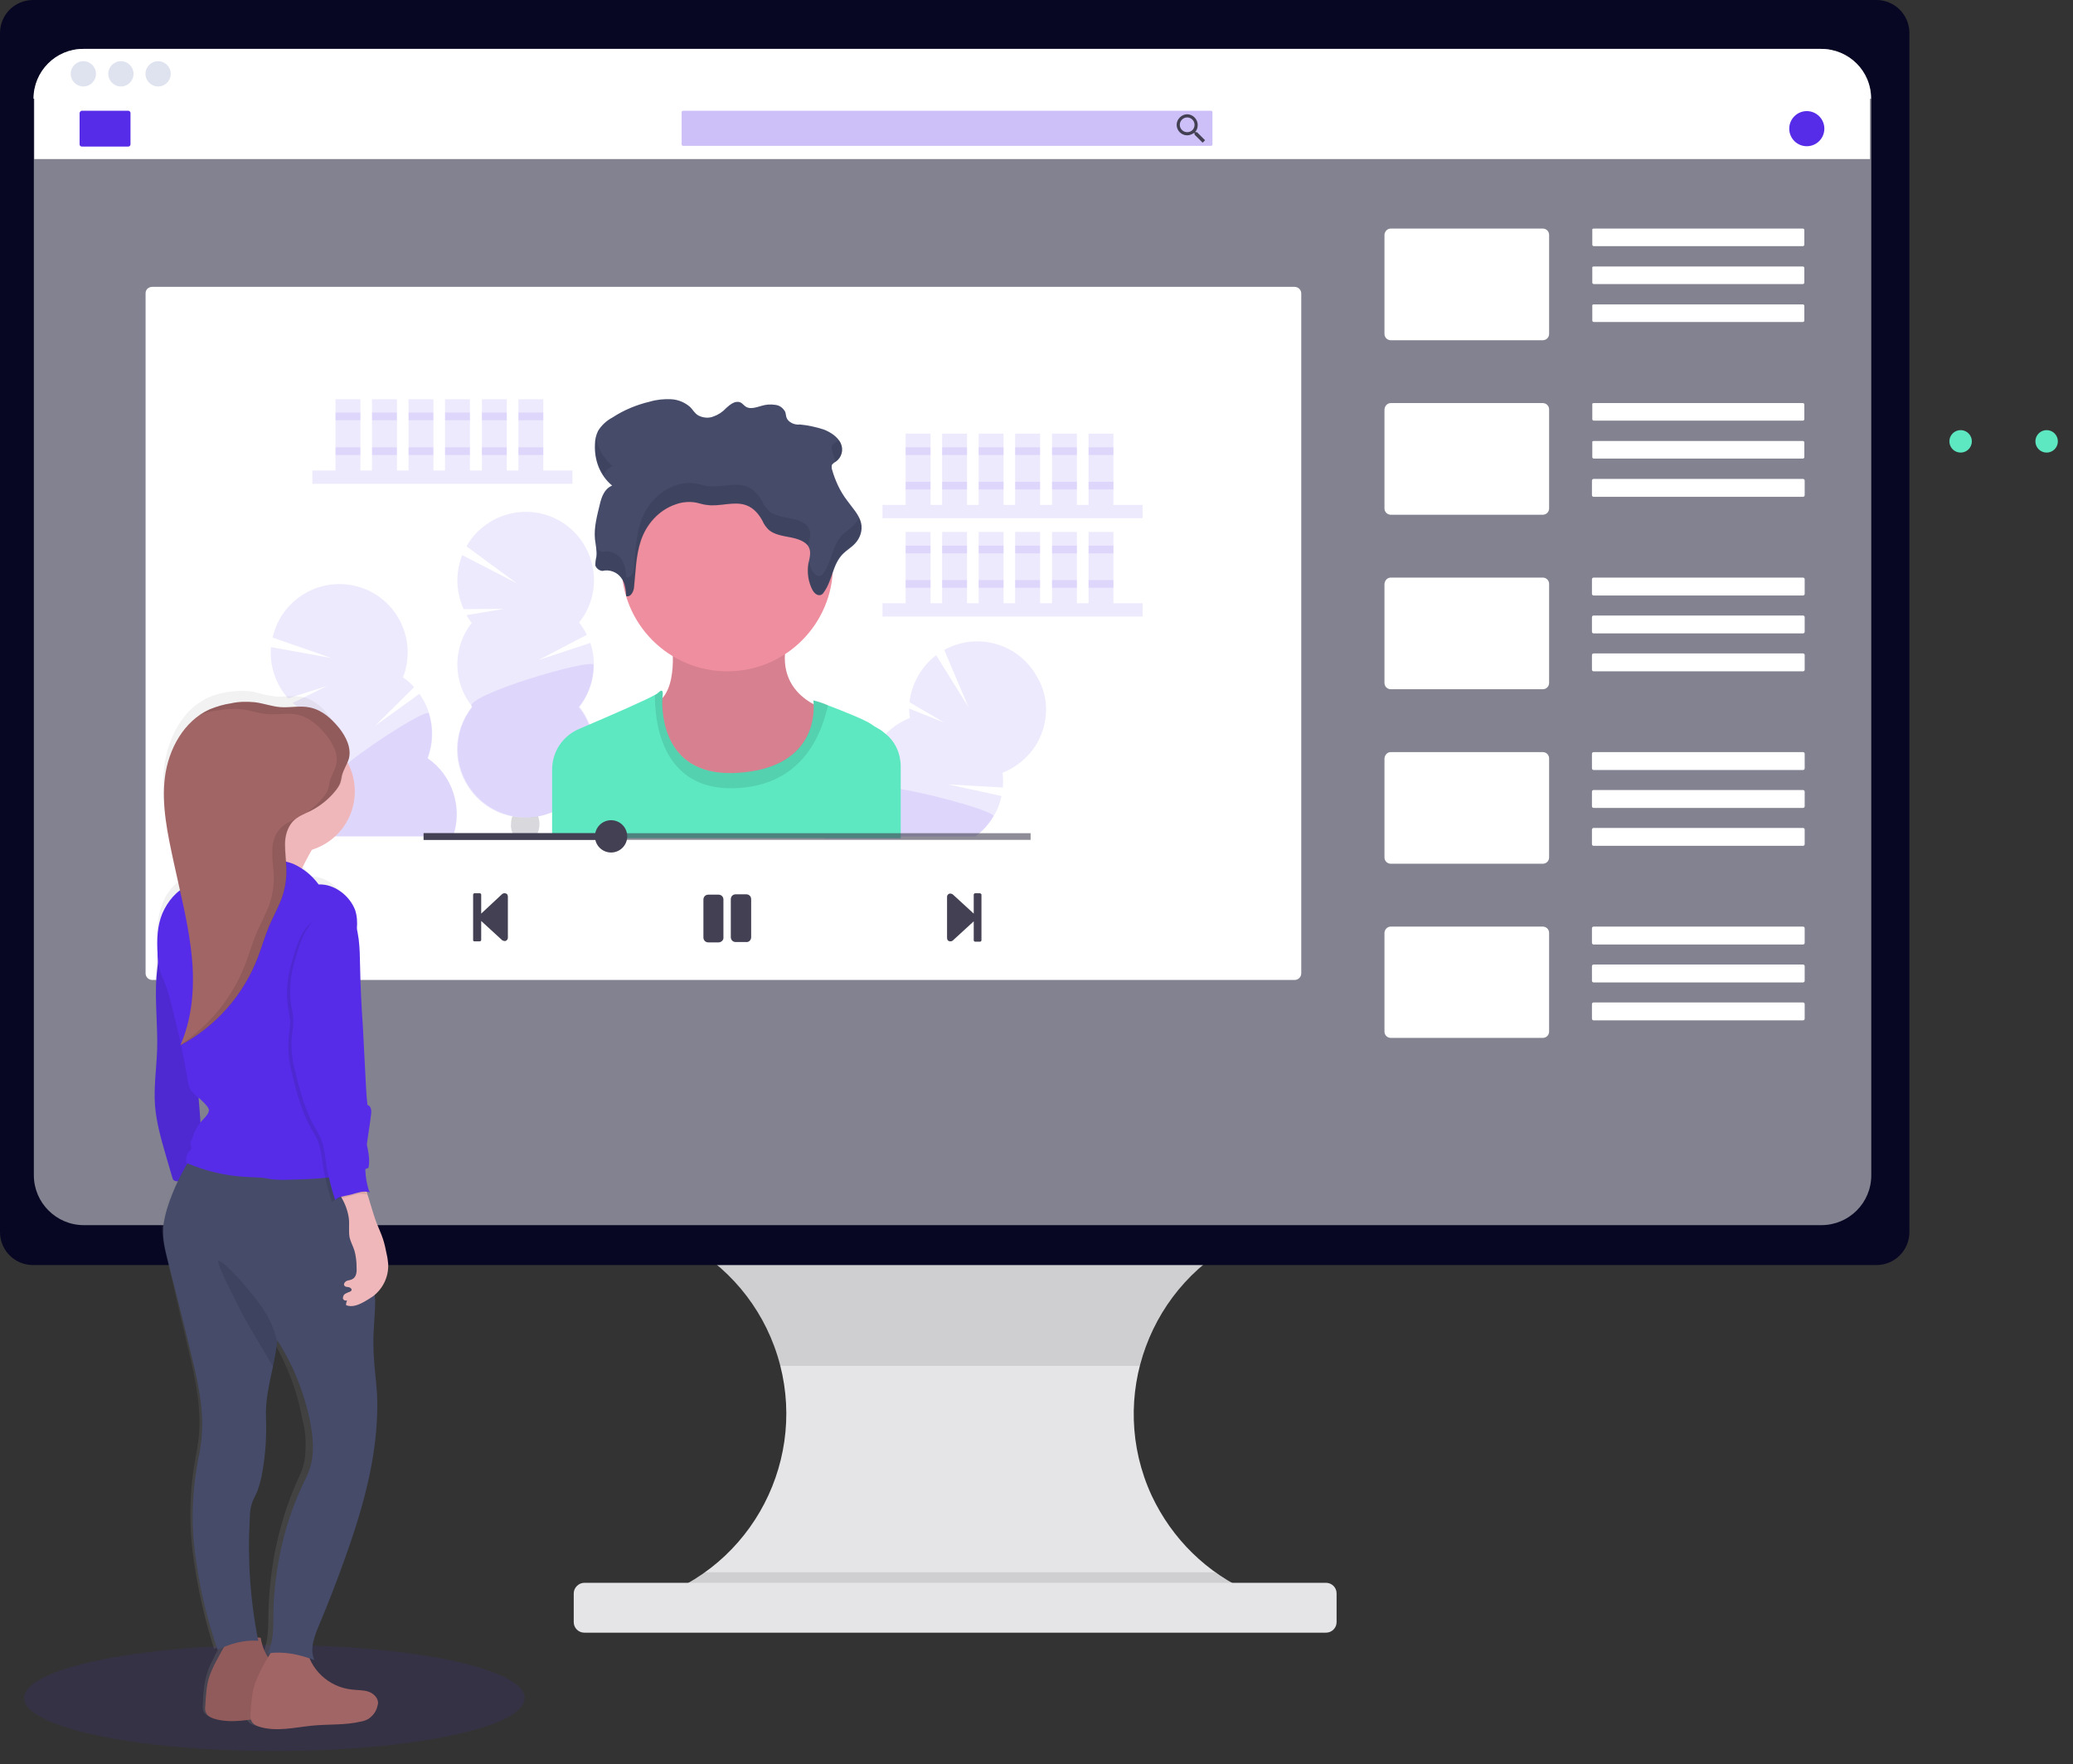
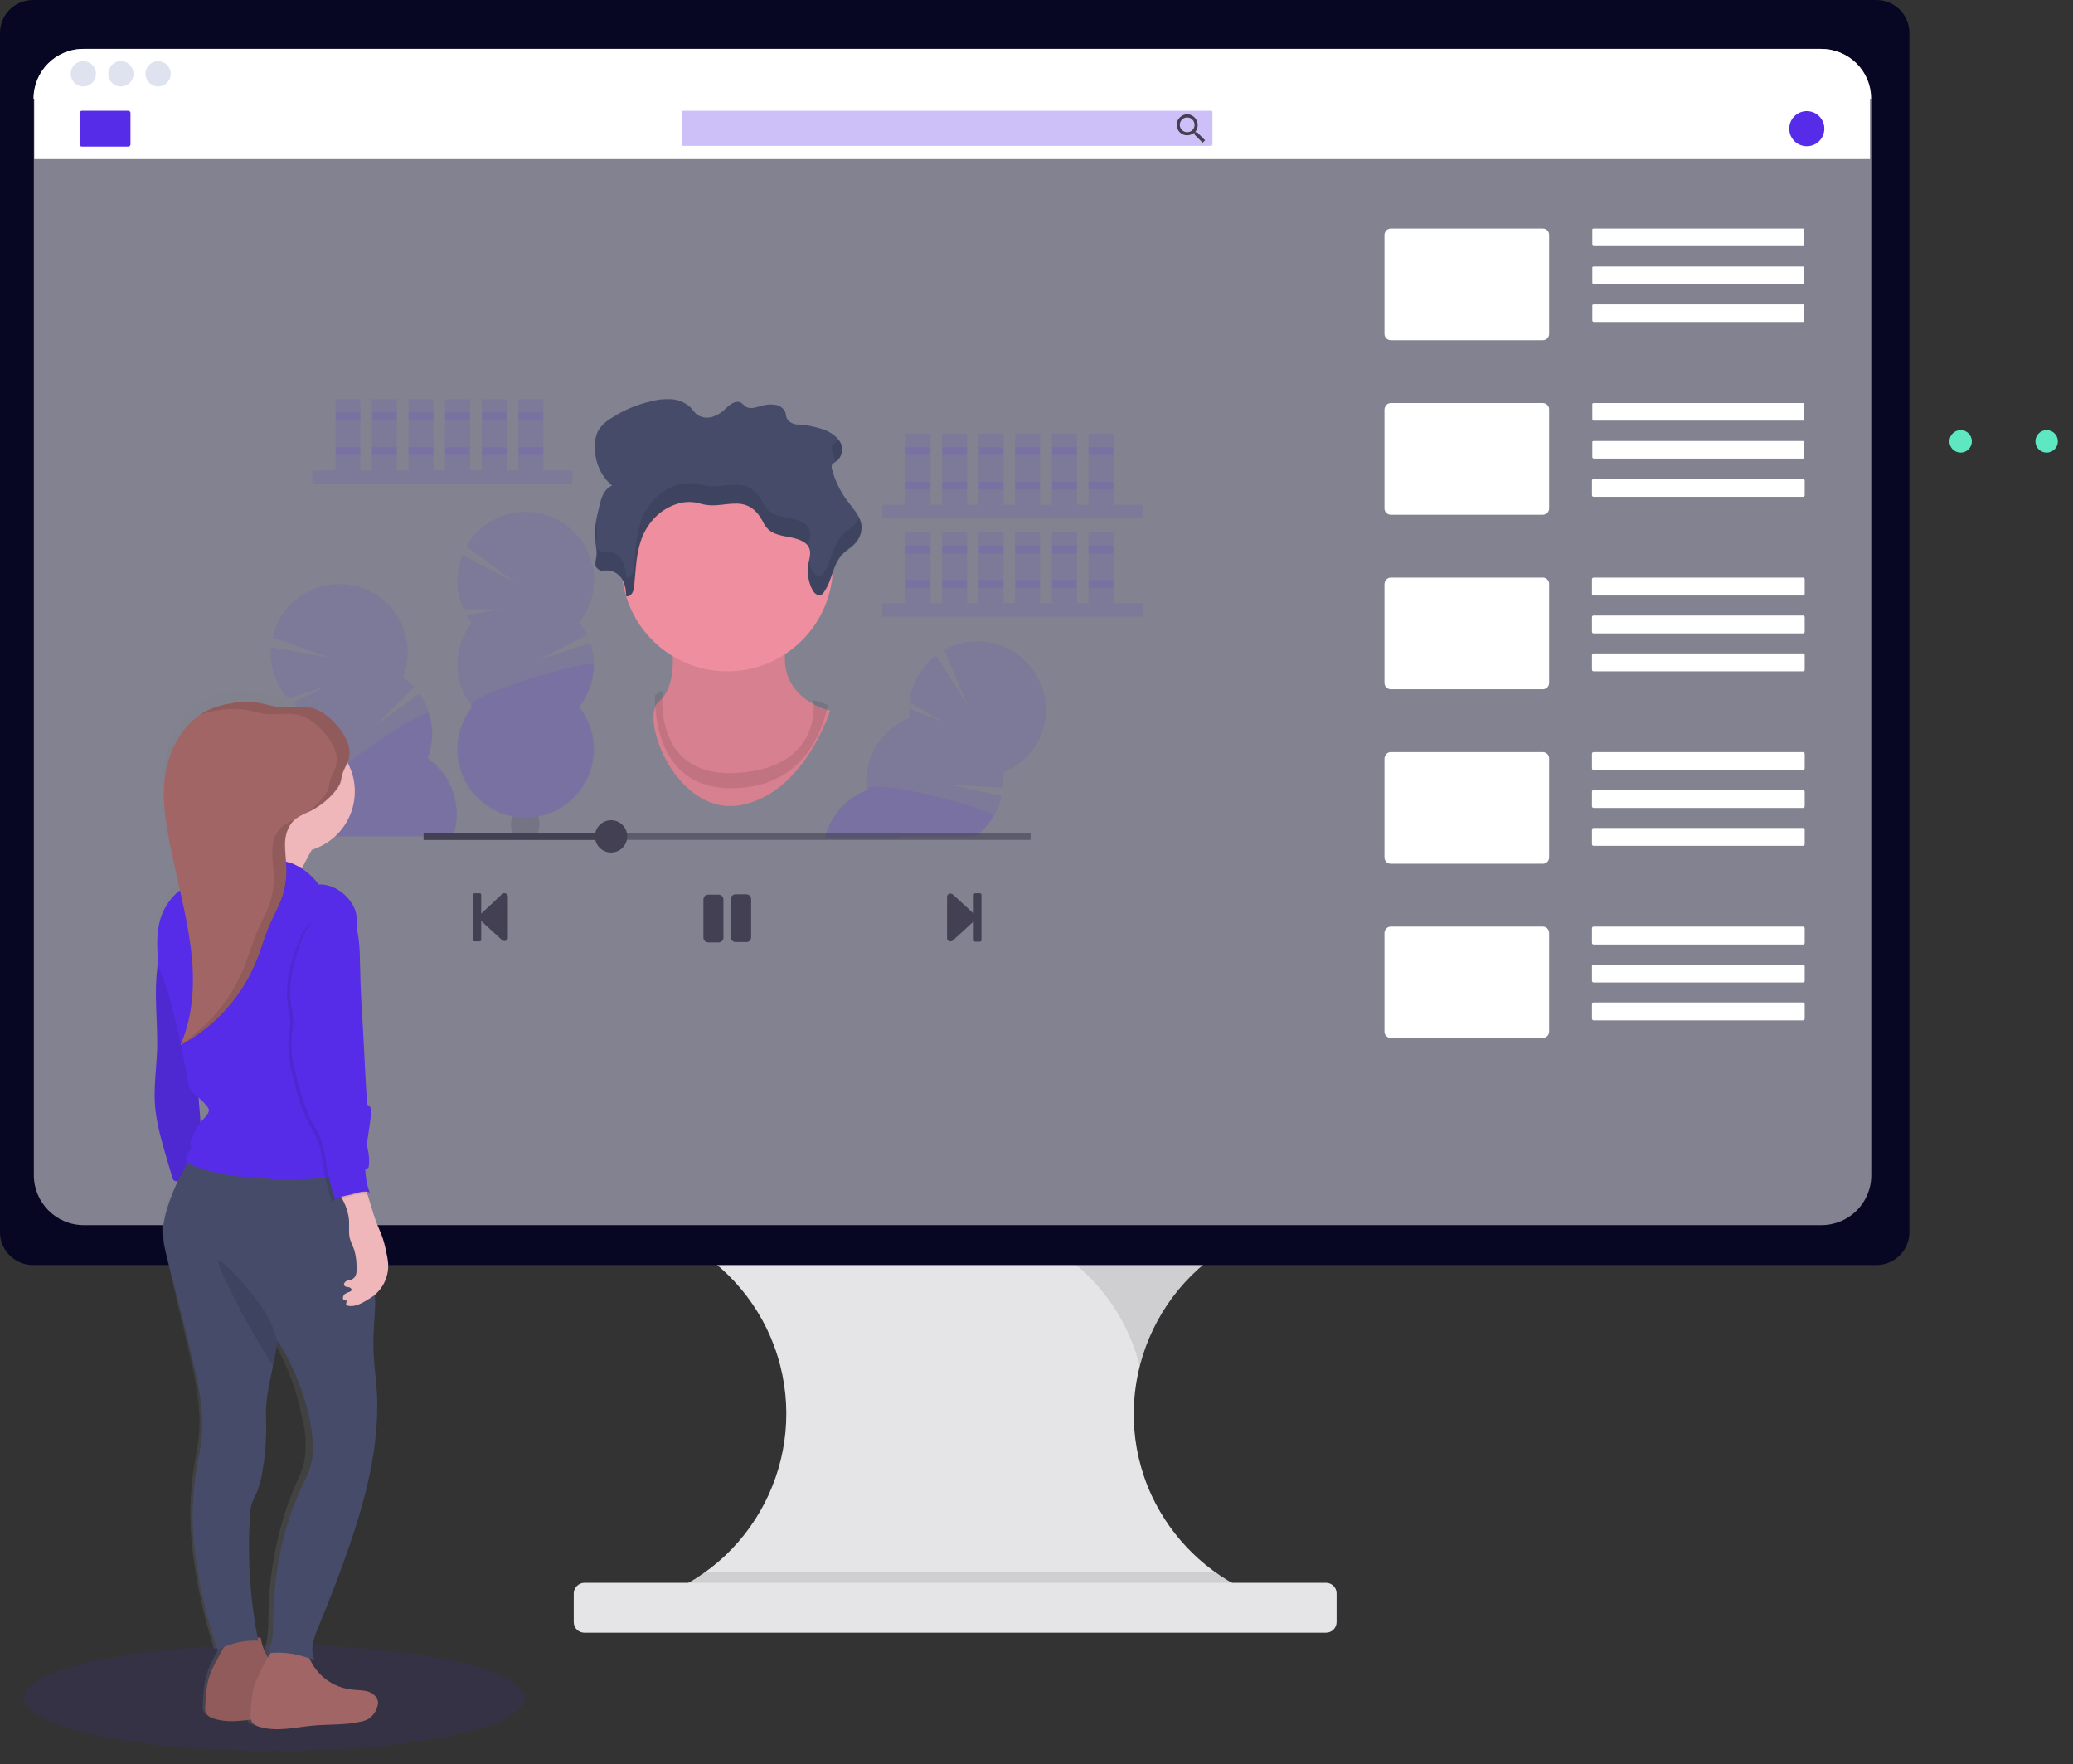
<svg xmlns="http://www.w3.org/2000/svg" xmlns:xlink="http://www.w3.org/1999/xlink" version="1.1" id="Calque_1" x="0px" y="0px" viewBox="0 0 590.5 502.4" style="enable-background:new 0 0 590.5 502.4;" xml:space="preserve">
  <rect x="0" y="0" width="590.5" height="502.4" fill="#333333" stroke="none" />
  <style type="text/css">
	.st0{fill:#E5E5E8;}
	.st1{opacity:0.1;enable-background:new    ;}
	.st2{fill:#070723;}
	.st3{fill:#828290;}
	.st4{fill:#FFFFFF;}
	.st5{fill:#DFE3EF;}
	.st6{fill:#572CE8;}
	.st7{opacity:0.3;fill:#572CE8;enable-background:new    ;}
	.st8{fill:#444053;}
	.st9{opacity:0.1;fill:#572CE8;enable-background:new    ;}
	.st10{opacity:0.2;fill:#3F3D56;enable-background:new    ;}
	.st11{fill:#EE8E9E;}
	.st12{fill:#5DE8C1;}
	.st13{fill:#454B69;}
	.st14{opacity:0.1;}
	.st15{opacity:0.6;fill:#444053;enable-background:new    ;}
	.st16{fill:url(#Tracé_16584_1_);}
	.st17{fill:#A26565;}
	.st18{fill:#EFB7B9;}
	.st19{clip-path:url(#SVGID_2_);}
</style>
  <g id="youtube_video_player" transform="translate(-181.43 -139.2)">
    <g id="Groupe_2678" transform="translate(181.43 139.2)">
      <g id="Groupe_1563" transform="translate(226.931 489.094)">
        <path id="Tracé_5256" class="st0" d="M129.5-35.5v5.7H-39.1v-4.6C-10.4-45.1,4.2-77-6.4-105.7c-5.1-13.8-15.5-25-28.9-31.1     h163.6c-27.8,12.8-40,45.8-27.2,73.6C106.9-50.8,116.9-41,129.5-35.5L129.5-35.5z" />
-         <path id="Tracé_5257" class="st1" d="M128.3-136.8c-15.2,7-26.5,20.5-30.6,36.7H-4.7c-4.1-16.2-15.4-29.7-30.6-36.7H128.3z" />
+         <path id="Tracé_5257" class="st1" d="M128.3-136.8c-15.2,7-26.5,20.5-30.6,36.7c-4.1-16.2-15.4-29.7-30.6-36.7H128.3z" />
        <path id="Tracé_5259" class="st1" d="M129.5-35.5v5.7H-39.1v-4.6c4.6-1.7,9-4,13-6.9h145.2C122.3-39.1,125.8-37.1,129.5-35.5     L129.5-35.5z" />
        <path id="Rectangle_1378" class="st0" d="M-60.5-38.3h211.3c1.6,0,3,1.3,3,3v8.2c0,1.6-1.3,3-3,3H-60.5c-1.6,0-3-1.3-3-3v-8.2     C-63.5-36.9-62.1-38.3-60.5-38.3z" />
      </g>
      <g id="Groupe_1562">
        <path id="Rectangle_1441" class="st2" d="M9.4,0h525.1c5.2,0,9.4,4.2,9.4,9.4v341.5c0,5.2-4.2,9.4-9.4,9.4H9.4     c-5.2,0-9.4-4.2-9.4-9.4V9.4C0,4.2,4.2,0,9.4,0z" />
        <g id="Groupe_1561" transform="translate(13.24 19.327)">
          <path id="Tracé_5261" class="st3" d="M519.8,8.8v306.6c0,7.9-6.4,14.2-14.2,14.2h-495c-7.8,0-14.2-6.4-14.2-14.2c0,0,0,0,0,0      V8.8C-3.7,1,2.6-5.4,10.5-5.4c0,0,0,0,0,0h495C513.4-5.4,519.8,1,519.8,8.8C519.8,8.8,519.8,8.8,519.8,8.8z" />
          <g id="Groupe_1560" transform="translate(0 0)">
            <path id="Tracé_5262" class="st4" d="M519.7,8.8H-3.7C-3.7,1,2.6-5.4,10.5-5.4c0,0,0,0,0,0h495C513.4-5.4,519.8,0.9,519.7,8.8       C519.8,8.8,519.8,8.8,519.7,8.8L519.7,8.8z" />
            <circle id="Ellipse_227" class="st5" cx="10.5" cy="1.7" r="3.6" />
            <circle id="Ellipse_228" class="st5" cx="21.2" cy="1.7" r="3.6" />
            <circle id="Ellipse_229" class="st5" cx="31.8" cy="1.7" r="3.6" />
          </g>
        </g>
      </g>
    </g>
-     <path id="Rectangle_3388" class="st4" d="M224.8,220.9h325.4c1,0,1.9,0.8,1.9,1.9v193.6c0,1-0.8,1.9-1.9,1.9H224.8   c-1,0-1.9-0.8-1.9-1.9V222.7C222.9,221.7,223.7,220.9,224.8,220.9z" />
    <rect id="Rectangle_3389" x="191.2" y="167.2" class="st4" width="522.9" height="17.3" />
    <g id="Groupe_3803" transform="translate(-8.999 -2.555)">
      <path id="Rectangle_3390" class="st6" d="M213.7,173.3H227c0.3,0,0.6,0.3,0.6,0.6v9c0,0.3-0.3,0.6-0.6,0.6h-13.3    c-0.3,0-0.6-0.3-0.6-0.6v-9C213.2,173.6,213.4,173.3,213.7,173.3z" />
      <path id="Rectangle_3391" class="st7" d="M385,173.3h150.4c0.2,0,0.4,0.2,0.4,0.4v9.2c0,0.2-0.2,0.4-0.4,0.4H385    c-0.2,0-0.4-0.2-0.4-0.4v-9.2C384.6,173.5,384.8,173.3,385,173.3z" />
      <path id="Tracé_16561" class="st8" d="M531.4,179.4H531l-0.1-0.1c0.5-0.5,0.7-1.2,0.7-2c0-1.6-1.4-3-3-3c-1.6,0-3,1.4-3,3    c0,1.6,1.3,3,3,3c0.7,0,1.4-0.3,2-0.7l0.1,0.1v0.4l2.3,2.3l0.7-0.7L531.4,179.4z M528.6,179.4c-1.1,0-2.1-0.9-2.1-2.1    c0-1.1,0.9-2.1,2.1-2.1c1.1,0,2.1,0.9,2.1,2.1c0,0,0,0,0,0C530.7,178.5,529.8,179.4,528.6,179.4    C528.6,179.4,528.6,179.4,528.6,179.4z" />
      <circle id="Ellipse_2579" class="st6" cx="705.1" cy="178.4" r="5" />
    </g>
    <path id="Rectangle_3392" class="st4" d="M577.6,204.3h43.3c1,0,1.8,0.8,1.8,1.8v28.2c0,1-0.8,1.8-1.8,1.8h-43.3   c-1,0-1.8-0.8-1.8-1.8V206C575.9,205.1,576.6,204.3,577.6,204.3z" />
    <path id="Rectangle_3393" class="st4" d="M635.4,204.3H695c0.2,0,0.4,0.2,0.4,0.4v4.2c0,0.2-0.2,0.4-0.4,0.4h-59.6   c-0.2,0-0.4-0.2-0.4-0.4v-4.2C634.9,204.5,635.1,204.3,635.4,204.3z" />
    <path id="Rectangle_3394" class="st4" d="M635.4,215.1H695c0.2,0,0.4,0.2,0.4,0.4v4.2c0,0.2-0.2,0.4-0.4,0.4h-59.6   c-0.2,0-0.4-0.2-0.4-0.4v-4.2C634.9,215.3,635.1,215.1,635.4,215.1z" />
    <path id="Rectangle_3395" class="st4" d="M635.4,225.9H695c0.2,0,0.4,0.2,0.4,0.4v4.2c0,0.2-0.2,0.4-0.4,0.4h-59.6   c-0.2,0-0.4-0.2-0.4-0.4v-4.2C634.9,226.1,635.1,225.9,635.4,225.9z" />
    <path id="Rectangle_3396" class="st4" d="M577.6,254h43.3c1,0,1.8,0.8,1.8,1.8v28.2c0,1-0.8,1.8-1.8,1.8h-43.3   c-1,0-1.8-0.8-1.8-1.8v-28.2C575.9,254.8,576.6,254,577.6,254z" />
    <path id="Rectangle_3397" class="st4" d="M635.4,254H695c0.2,0,0.4,0.2,0.4,0.4v4.2c0,0.2-0.2,0.4-0.4,0.4h-59.6   c-0.2,0-0.4-0.2-0.4-0.4v-4.2C634.9,254.2,635.1,254,635.4,254z" />
    <path id="Rectangle_3398" class="st4" d="M635.4,264.8H695c0.2,0,0.4,0.2,0.4,0.4v4.2c0,0.2-0.2,0.4-0.4,0.4h-59.6   c-0.2,0-0.4-0.2-0.4-0.4v-4.2C634.9,265,635.1,264.8,635.4,264.8z" />
    <path id="Rectangle_3399" class="st4" d="M635.4,275.6h59.6c0.3,0,0.5,0.2,0.5,0.5v4.1c0,0.3-0.2,0.5-0.5,0.5h-59.6   c-0.3,0-0.5-0.2-0.5-0.5v-4.1C634.9,275.8,635.1,275.6,635.4,275.6z" />
    <path id="Rectangle_3400" class="st4" d="M577.6,303.7h43.3c1,0,1.8,0.8,1.8,1.8v28.2c0,1-0.8,1.8-1.8,1.8h-43.3   c-1,0-1.8-0.8-1.8-1.8v-28.2C575.9,304.5,576.6,303.7,577.6,303.7z" />
    <path id="Rectangle_3401" class="st4" d="M635.4,303.7h59.6c0.3,0,0.5,0.2,0.5,0.5v4.1c0,0.3-0.2,0.5-0.5,0.5h-59.6   c-0.3,0-0.5-0.2-0.5-0.5v-4.1C634.9,303.9,635.1,303.7,635.4,303.7z" />
    <path id="Rectangle_3402" class="st4" d="M635.4,314.5h59.6c0.3,0,0.5,0.2,0.5,0.5v4.1c0,0.3-0.2,0.5-0.5,0.5h-59.6   c-0.3,0-0.5-0.2-0.5-0.5V315C634.9,314.7,635.1,314.5,635.4,314.5z" />
    <path id="Rectangle_3403" class="st4" d="M635.4,325.3h59.6c0.3,0,0.5,0.2,0.5,0.5v4.1c0,0.3-0.2,0.5-0.5,0.5h-59.6   c-0.3,0-0.5-0.2-0.5-0.5v-4.1C634.9,325.5,635.1,325.3,635.4,325.3z" />
    <path id="Rectangle_3404" class="st4" d="M577.6,353.4h43.3c1,0,1.8,0.8,1.8,1.8v28.2c0,1-0.8,1.8-1.8,1.8h-43.3   c-1,0-1.8-0.8-1.8-1.8v-28.2C575.9,354.2,576.6,353.4,577.6,353.4z" />
    <path id="Rectangle_3405" class="st4" d="M635.4,353.4h59.6c0.3,0,0.5,0.2,0.5,0.5v4.1c0,0.3-0.2,0.5-0.5,0.5h-59.6   c-0.3,0-0.5-0.2-0.5-0.5v-4.1C634.9,353.6,635.1,353.4,635.4,353.4z" />
    <path id="Rectangle_3406" class="st4" d="M635.4,364.2h59.6c0.3,0,0.5,0.2,0.5,0.5v4.1c0,0.3-0.2,0.5-0.5,0.5h-59.6   c-0.3,0-0.5-0.2-0.5-0.5v-4.1C634.9,364.4,635.1,364.2,635.4,364.2z" />
    <path id="Rectangle_3407" class="st4" d="M635.4,375h59.6c0.3,0,0.5,0.2,0.5,0.5v4.1c0,0.3-0.2,0.5-0.5,0.5h-59.6   c-0.3,0-0.5-0.2-0.5-0.5v-4.1C634.9,375.2,635.1,375,635.4,375z" />
    <path id="Rectangle_3408" class="st4" d="M577.6,403.1h43.3c1,0,1.8,0.8,1.8,1.8V433c0,1-0.8,1.8-1.8,1.8h-43.3   c-1,0-1.8-0.8-1.8-1.8v-28.2C575.9,403.9,576.6,403.1,577.6,403.1z" />
    <path id="Rectangle_3409" class="st4" d="M635.4,403.1h59.6c0.3,0,0.5,0.2,0.5,0.5v4.1c0,0.3-0.2,0.5-0.5,0.5h-59.6   c-0.3,0-0.5-0.2-0.5-0.5v-4.1C634.9,403.3,635.1,403.1,635.4,403.1z" />
    <path id="Rectangle_3410" class="st4" d="M635.4,413.9h59.6c0.3,0,0.5,0.2,0.5,0.5v4.1c0,0.3-0.2,0.5-0.5,0.5h-59.6   c-0.3,0-0.5-0.2-0.5-0.5v-4.1C634.9,414.1,635.1,413.9,635.4,413.9z" />
    <path id="Rectangle_3411" class="st4" d="M635.4,424.7h59.6c0.3,0,0.5,0.2,0.5,0.5v4.1c0,0.3-0.2,0.5-0.5,0.5h-59.6   c-0.3,0-0.5-0.2-0.5-0.5v-4.1C634.9,424.9,635.1,424.7,635.4,424.7z" />
    <rect id="Rectangle_3412" x="270.4" y="273.2" class="st9" width="74.1" height="3.8" />
    <rect id="Rectangle_3413" x="277" y="252.9" class="st9" width="7.1" height="20.3" />
    <rect id="Rectangle_3414" x="287.4" y="252.9" class="st9" width="7.1" height="20.3" />
    <rect id="Rectangle_3415" x="297.8" y="252.9" class="st9" width="7.1" height="20.3" />
    <rect id="Rectangle_3416" x="308.2" y="252.9" class="st9" width="7.1" height="20.3" />
    <rect id="Rectangle_3417" x="318.7" y="252.9" class="st9" width="7.1" height="20.3" />
    <rect id="Rectangle_3418" x="329.1" y="252.9" class="st9" width="7.1" height="20.3" />
    <rect id="Rectangle_3419" x="277" y="256.7" class="st9" width="7.1" height="2.2" />
    <rect id="Rectangle_3420" x="287.4" y="256.7" class="st9" width="7.1" height="2.2" />
    <rect id="Rectangle_3421" x="297.8" y="256.7" class="st9" width="7.1" height="2.2" />
    <rect id="Rectangle_3422" x="308.2" y="256.7" class="st9" width="7.1" height="2.2" />
    <rect id="Rectangle_3423" x="318.7" y="256.7" class="st9" width="7.1" height="2.2" />
    <rect id="Rectangle_3424" x="329.1" y="256.7" class="st9" width="7.1" height="2.2" />
    <rect id="Rectangle_3425" x="277" y="266.6" class="st9" width="7.1" height="2.2" />
    <rect id="Rectangle_3426" x="287.4" y="266.6" class="st9" width="7.1" height="2.2" />
    <rect id="Rectangle_3427" x="297.8" y="266.6" class="st9" width="7.1" height="2.2" />
    <rect id="Rectangle_3428" x="308.2" y="266.6" class="st9" width="7.1" height="2.2" />
    <rect id="Rectangle_3429" x="318.7" y="266.6" class="st9" width="7.1" height="2.2" />
    <rect id="Rectangle_3430" x="329.1" y="266.6" class="st9" width="7.1" height="2.2" />
    <rect id="Rectangle_3431" x="432.8" y="283" class="st9" width="74.1" height="3.8" />
    <rect id="Rectangle_3432" x="439.4" y="262.7" class="st9" width="7.1" height="20.3" />
    <rect id="Rectangle_3433" x="449.8" y="262.7" class="st9" width="7.1" height="20.3" />
    <rect id="Rectangle_3434" x="460.2" y="262.7" class="st9" width="7.1" height="20.3" />
    <rect id="Rectangle_3435" x="470.6" y="262.7" class="st9" width="7.1" height="20.3" />
    <rect id="Rectangle_3436" x="481.1" y="262.7" class="st9" width="7.1" height="20.3" />
    <rect id="Rectangle_3437" x="491.5" y="262.7" class="st9" width="7.1" height="20.3" />
    <rect id="Rectangle_3438" x="439.4" y="266.6" class="st9" width="7.1" height="2.2" />
    <rect id="Rectangle_3439" x="449.8" y="266.6" class="st9" width="7.1" height="2.2" />
    <rect id="Rectangle_3440" x="460.2" y="266.6" class="st9" width="7.1" height="2.2" />
    <rect id="Rectangle_3441" x="470.6" y="266.6" class="st9" width="7.1" height="2.2" />
    <rect id="Rectangle_3442" x="481.1" y="266.6" class="st9" width="7.1" height="2.2" />
    <rect id="Rectangle_3443" x="491.5" y="266.6" class="st9" width="7.1" height="2.2" />
    <rect id="Rectangle_3444" x="439.4" y="276.4" class="st9" width="7.1" height="2.2" />
    <rect id="Rectangle_3445" x="449.8" y="276.4" class="st9" width="7.1" height="2.2" />
    <rect id="Rectangle_3446" x="460.2" y="276.4" class="st9" width="7.1" height="2.2" />
    <rect id="Rectangle_3447" x="470.6" y="276.4" class="st9" width="7.1" height="2.2" />
    <rect id="Rectangle_3448" x="481.1" y="276.4" class="st9" width="7.1" height="2.2" />
    <rect id="Rectangle_3449" x="491.5" y="276.4" class="st9" width="7.1" height="2.2" />
    <rect id="Rectangle_3450" x="432.8" y="311" class="st9" width="74.1" height="3.8" />
    <rect id="Rectangle_3451" x="439.4" y="290.7" class="st9" width="7.1" height="20.3" />
    <rect id="Rectangle_3452" x="449.8" y="290.7" class="st9" width="7.1" height="20.3" />
    <rect id="Rectangle_3453" x="460.2" y="290.7" class="st9" width="7.1" height="20.3" />
    <rect id="Rectangle_3454" x="470.6" y="290.7" class="st9" width="7.1" height="20.3" />
    <rect id="Rectangle_3455" x="481.1" y="290.7" class="st9" width="7.1" height="20.3" />
    <rect id="Rectangle_3456" x="491.5" y="290.7" class="st9" width="7.1" height="20.3" />
    <rect id="Rectangle_3457" x="439.4" y="294.6" class="st9" width="7.1" height="2.2" />
    <rect id="Rectangle_3458" x="449.8" y="294.6" class="st9" width="7.1" height="2.2" />
    <rect id="Rectangle_3459" x="460.2" y="294.6" class="st9" width="7.1" height="2.2" />
    <rect id="Rectangle_3460" x="470.6" y="294.6" class="st9" width="7.1" height="2.2" />
    <rect id="Rectangle_3461" x="481.1" y="294.6" class="st9" width="7.1" height="2.2" />
    <rect id="Rectangle_3462" x="491.5" y="294.6" class="st9" width="7.1" height="2.2" />
    <rect id="Rectangle_3463" x="439.4" y="304.4" class="st9" width="7.1" height="2.2" />
    <rect id="Rectangle_3464" x="449.8" y="304.4" class="st9" width="7.1" height="2.2" />
    <rect id="Rectangle_3465" x="460.2" y="304.4" class="st9" width="7.1" height="2.2" />
    <rect id="Rectangle_3466" x="470.6" y="304.4" class="st9" width="7.1" height="2.2" />
    <rect id="Rectangle_3467" x="481.1" y="304.4" class="st9" width="7.1" height="2.2" />
    <rect id="Rectangle_3468" x="491.5" y="304.4" class="st9" width="7.1" height="2.2" />
    <path id="Tracé_16562" class="st9" d="M315.8,316.6c-0.6-0.7-1.1-1.5-1.5-2.2l10.7-1.8l-11.5,0.1c-2.2-4.9-2.4-10.4-0.4-15.4   l15.5,8l-14.3-10.5c5.3-9.3,17.2-12.6,26.5-7.3c9.3,5.3,12.6,17.2,7.3,26.5c-0.5,0.9-1.1,1.7-1.7,2.5c0.9,1.1,1.6,2.3,2.2,3.5   l-13.8,7.2l14.8-4.9c2.1,6.2,0.9,13.1-3.1,18.2c6.7,8.4,5.2,20.7-3.2,27.3c-8.4,6.7-20.7,5.2-27.3-3.2c-5.6-7.1-5.6-17,0-24.1   C310.3,333.5,310.3,323.6,315.8,316.6L315.8,316.6z" />
    <path id="Tracé_16563" class="st9" d="M350.5,328.6c0,4.4-1.5,8.6-4.2,12c6.7,8.4,5.2,20.7-3.2,27.3c-8.4,6.7-20.7,5.2-27.3-3.2   c-5.6-7.1-5.6-17,0-24.1C313.2,337.3,350.5,326.4,350.5,328.6z" />
    <path id="Tracé_16564" class="st10" d="M334.2,377.2c0,0.1,0.1,0.1,0.1,0.2h-6.6c0-0.1,0.1-0.1,0.1-0.2c-0.6-1-0.9-2.1-0.8-3.2   c0-0.8,0.1-1.6,0.4-2.3l0,0c0.4,0.1,0.8,0.1,1.3,0.2c1.5,0.2,3.1,0.2,4.6,0c0.4,0,0.9-0.1,1.4-0.2c0,0,0,0,0,0   c0.3,0.7,0.4,1.5,0.4,2.3C335.1,375.1,334.8,376.2,334.2,377.2z" />
    <path id="Tracé_16565" class="st9" d="M310.5,377.4h-36.7c-0.1-0.2-0.2-0.4-0.2-0.6c-1.3-4.2-1.1-8.6,0.4-12.7   c-7.4-5.1-10.3-14.6-7.1-23c-0.7-0.5-1.4-1.1-2.1-1.7l9.7-4.8l-11,3.5c-3.6-4-5.3-9.3-4.9-14.6l17.2,3.1l-16.7-5.8   c2.3-10.5,12.7-17.1,23.2-14.8c10.5,2.3,17.1,12.7,14.8,23.2c-0.2,1-0.5,2-0.9,2.9c1.2,0.8,2.2,1.7,3.2,2.8l-11.1,11l12.6-9.1   c3.8,5.3,4.7,12.2,2.4,18.4C310.3,360,313.3,369.2,310.5,377.4z" />
    <path id="Tracé_16566" class="st9" d="M310.5,377.4h-36.7c-0.1-0.2-0.2-0.4-0.2-0.6c-1.3-4.2-1.1-8.6,0.4-12.7   c-3.5-2.4,29-23.8,29.6-21.7c1.3,4.2,1.1,8.6-0.4,12.7C310.3,360,313.3,369.1,310.5,377.4z" />
    <path id="Tracé_16567" class="st9" d="M476.7,351.1c-2.2,3.7-5.7,6.6-9.7,8.2c0.2,1.4,0.2,2.8,0.1,4.2l-15.6-0.9l15.2,3.3   c-0.4,2.1-1.2,4.1-2.3,5.9c-1.3,2.2-3.1,4.2-5.2,5.7H438v0.6h-21.6c0-0.2,0.1-0.4,0.1-0.6c1.6-6,6-11,11.8-13.2   c-1.1-8.9,4-17.4,12.3-20.6c-0.1-0.9-0.2-1.8-0.2-2.7l10,4l-9.9-5.8c0.6-5.3,3.4-10.2,7.6-13.4l9.2,14.8l-6.9-16.3   c9.4-5.2,21.2-1.8,26.4,7.6C480.4,337.8,480.2,345.1,476.7,351.1L476.7,351.1z" />
    <path id="Tracé_16568" class="st9" d="M464.4,371.7c-1.3,2.2-3.1,4.2-5.2,5.7H438v0.6h-21.6c0-0.2,0.1-0.4,0.1-0.6   c1.6-6,6-11,11.8-13.2c-0.2-1.4,4-1.2,9.6-0.3C448.9,365.8,465.1,370.5,464.4,371.7z" />
    <path id="Tracé_16569" class="st11" d="M372.5,319.8c0,0,2.7,14.4-3.3,19.1c-5.9,4.7,5,32.9,23.2,29.6   c18.1-3.3,25.5-26.9,25.5-26.9s-18.2-3.8-11.4-22.9L372.5,319.8z" />
    <path id="Tracé_16570" class="st1" d="M372.5,319.8c0,0,2.7,14.4-3.3,19.1c-5.9,4.7,5,32.9,23.2,29.6   c18.1-3.3,25.5-26.9,25.5-26.9s-18.2-3.8-11.4-22.9L372.5,319.8z" />
    <circle id="Ellipse_2580" class="st11" cx="388.6" cy="300.3" r="30.1" />
-     <path id="Tracé_16571" class="st12" d="M438,357.5v20.4h-99.3v-19.5c0-5.1,3-9.6,7.7-11.6l2.8-1.2c7.2-3.1,16-6.9,18.8-8.5   c0.3-0.2,0.6-0.3,0.9-0.6c1.6-1.6,1.3,0.5,1.3,0.5s0,0.4-0.1,1.1c-0.2,4.6,0.5,22.7,21.7,21.2c20.7-1.4,21.6-15.4,21.4-19.5   c0-0.4,0-0.8-0.1-1.1c1.4,0.3,2.8,0.8,4.2,1.4c4.3,1.6,10.7,4.2,12.4,5.4c0.5,0.4,1.2,0.8,1.9,1.2c0.8,0.4,1.5,1,2.2,1.6   C436.5,350.5,438,353.9,438,357.5L438,357.5z" />
    <path id="Tracé_16572" class="st1" d="M417.3,340c-1.8,8.1-7.2,23.3-27.1,23.7c-21.1,0.4-22.3-20.6-22.2-26.5   c0.3-0.2,0.6-0.3,0.9-0.6c1.6-1.6,1.3,0.5,1.3,0.5s-2.7,24,21.6,22.2c24.3-1.7,21.3-20.7,21.3-20.7   C414.5,339,415.9,339.4,417.3,340z" />
    <path id="Tracé_16573" class="st13" d="M353,301.8c2-0.5,4.2,0.3,5.4,2c1.1,1.5,1.3,3.4,1.4,5.2c1.3,0.3,2-1.2,2.2-2.3   c0.5-4.5,0.5-9.2,2-13.6s4.9-8.6,10-10.3c1.7-0.6,3.6-0.8,5.5-0.5c1.1,0.2,2.1,0.6,3.2,0.7c3.7,0.6,7.8-1.2,11.3,0.1   c2.2,0.8,3.6,2.6,4.6,4.4c0.4,1,1.1,1.9,1.8,2.6c1.5,1.3,3.8,1.7,6,2.1c2.1,0.4,4.5,1.1,5.4,2.8c0.8,1.5,0.2,3.2-0.1,4.8   c-0.4,2.6,0,5.2,1.2,7.5c0.4,0.7,1.2,1.6,2.2,1.4c0.4-0.1,0.8-0.4,1-0.8c2.5-3.4,2.4-7.9,5.5-11c1-1,2.4-1.8,3.4-2.9   c1.5-1.6,2.2-3.8,1.7-5.9c-0.6-2.4-2.5-4.3-4-6.4c-2-2.6-3.4-5.7-4.3-8.9c-0.1-0.4-0.1-0.8,0-1.2c0.3-0.4,0.7-0.7,1.1-0.9   c1.7-1.2,2.3-3.4,1.4-5.3c-0.9-1.8-2.8-3.1-4.9-3.9c-2.2-0.7-4.5-1.2-6.7-1.4c-1.5,0.2-3.3-0.6-3.8-1.9c-0.2-0.5-0.2-1.1-0.4-1.7   c-0.6-1.1-1.6-1.9-2.9-2c-1.3-0.2-2.6-0.1-3.9,0.3c-1.4,0.4-3.1,1-4.3,0.3c-0.7-0.4-1-1-1.7-1.3c-1.4-0.6-2.9,0.6-4,1.6   c-1,1.1-2.2,1.9-3.6,2.4c-1.4,0.6-3.1,0.4-4.4-0.3c-1-0.6-1.5-1.6-2.3-2.4c-1.5-1.3-3.4-2.1-5.4-2.2c-2-0.1-4.1,0.1-6.1,0.7   c-3.8,0.9-7.4,2.4-10.6,4.5c-1.7,0.9-3.1,2.2-4.1,3.8c-0.6,1.2-0.9,2.6-0.9,3.9c-0.2,4.3,1.3,8.7,4.9,11.7c-2.2,0.9-3,3.2-3.5,5.3   c-0.8,3.3-1.7,6.6-1.4,9.9c0.2,1.7,0.6,3.4,0.4,5.1c-0.2,0.8-0.3,1.6-0.3,2.5C351.3,301,352,301.7,353,301.8L353,301.8z" />
    <g id="Groupe_3800" class="st14">
      <path id="Tracé_16574" d="M426.2,286.6c-0.3,0.7-0.8,1.4-1.3,1.9c-1,1.1-2.3,1.9-3.4,2.9c-3.1,3.1-3,7.6-5.5,11    c-0.2,0.4-0.6,0.7-1,0.8c-0.9,0.2-1.7-0.6-2.2-1.4c-0.5-0.9-0.8-1.9-1.1-2.9l-0.1,0.7c-0.4,2.6,0,5.2,1.2,7.5    c0.4,0.7,1.2,1.6,2.2,1.4c0.4-0.1,0.8-0.4,1-0.8c2.5-3.4,2.4-7.9,5.5-11c1-1,2.4-1.8,3.4-2.9c1.5-1.6,2.2-3.8,1.7-5.9    C426.5,287.4,426.4,287,426.2,286.6L426.2,286.6z" />
      <path id="Tracé_16575" d="M419.5,265.2c-0.4,0.2-0.8,0.5-1.1,0.9c-0.1,0.4-0.1,0.8,0,1.2c0.3,1.1,0.6,2.2,1.1,3.3l0,0    c1.7-1.2,2.3-3.4,1.4-5.3c-0.1-0.3-0.3-0.6-0.5-0.8C420.1,264.8,419.8,265,419.5,265.2z" />
-       <path id="Tracé_16576" d="M355.9,271.9c-2.6-2.1-4.2-5.1-4.7-8.3c-0.1,0.6-0.2,1.3-0.2,2c-0.2,3.1,0.7,6.3,2.4,8.9    C353.9,273.3,354.8,272.4,355.9,271.9L355.9,271.9z" />
      <path id="Tracé_16577" d="M411.7,294.4c0.3-1.6,0.9-3.3,0.1-4.8c-0.9-1.7-3.2-2.4-5.4-2.8s-4.5-0.8-6-2.1    c-0.7-0.8-1.4-1.6-1.8-2.6c-1-1.8-2.4-3.6-4.6-4.4c-3.5-1.2-7.6,0.5-11.3-0.1c-1.1-0.2-2.1-0.6-3.2-0.7c-1.8-0.3-3.7-0.1-5.5,0.5    c-5.1,1.7-8.5,5.9-10,10.3s-1.6,9-2,13.6c-0.1,1.1-0.9,2.6-2.2,2.3c-0.1-1.8-0.3-3.6-1.4-5.2c-1.2-1.7-3.4-2.5-5.4-2    c-0.6-0.1-1.1-0.5-1.5-1c0.1,0.7,0.1,1.3,0,2c-0.2,0.8-0.3,1.6-0.3,2.5c0.2,0.9,0.9,1.7,1.9,1.9c2-0.5,4.2,0.3,5.4,2    c1.1,1.5,1.3,3.4,1.4,5.2c1.3,0.3,2-1.2,2.2-2.3c0.5-4.5,0.5-9.2,2-13.6c1.5-4.4,4.9-8.6,10-10.3c1.7-0.6,3.6-0.8,5.5-0.5    c1.1,0.2,2.1,0.6,3.2,0.7c3.7,0.6,7.8-1.2,11.3,0.1c2.2,0.8,3.6,2.6,4.6,4.4c0.4,1,1.1,1.9,1.8,2.6c1.5,1.3,3.8,1.7,6,2.1    c2.1,0.4,4.3,1.1,5.3,2.6C411.6,294.7,411.6,294.5,411.7,294.4z" />
      <path id="Tracé_16578" d="M351.4,292.2c0.1-1.3,0-2.7-0.2-4c-0.2,1.4-0.3,2.8-0.1,4.2c0,0.4,0.1,0.7,0.1,1.1    C351.3,293,351.4,292.6,351.4,292.2z" />
    </g>
    <path id="Tracé_16579" class="st8" d="M316.2,407v-13c0-0.2,0.2-0.4,0.4-0.4c0,0,0,0,0,0h1.5c0.2,0,0.4,0.2,0.4,0.4l0,0v5.4l6-5.6   c0.4-0.3,1-0.3,1.4,0.1c0.1,0.2,0.2,0.4,0.2,0.6v11.8c0,0.5-0.5,1-1,0.9c-0.2,0-0.4-0.1-0.6-0.2l-6-5.5v5.4c0,0.2-0.2,0.4-0.4,0.4   c0,0,0,0,0,0h-1.5C316.4,407.3,316.2,407.2,316.2,407z" />
    <path id="Tracé_16580" class="st8" d="M461,394v13c0,0.2-0.2,0.4-0.4,0.4c0,0,0,0,0,0h-1.4c-0.2,0-0.4-0.2-0.4-0.4l0,0v-5.4   l-6,5.5c-0.4,0.3-1,0.3-1.4-0.1c-0.1-0.2-0.2-0.4-0.2-0.6v-11.8c0-0.5,0.5-1,1-0.9c0.2,0,0.4,0.1,0.6,0.2l6,5.5V394   c0-0.2,0.2-0.4,0.4-0.4l0,0h1.4C460.8,393.7,461,393.8,461,394z" />
    <path id="Tracé_16581" class="st8" d="M386.1,407.6h-2.9c-0.8,0-1.4-0.6-1.4-1.4v-10.8c0-0.8,0.6-1.4,1.4-1.4h2.9   c0.8,0,1.4,0.6,1.4,1.4v10.8C387.6,406.9,386.9,407.6,386.1,407.6z M395.4,406.1v-10.8c0-0.8-0.6-1.4-1.4-1.4h-3   c-0.8,0-1.4,0.6-1.4,1.4v10.8c0,0.8,0.6,1.4,1.4,1.4h2.9C394.7,407.6,395.4,407,395.4,406.1C395.4,406.2,395.4,406.1,395.4,406.1z" />
    <rect id="Rectangle_3469" x="302.1" y="376.5" class="st15" width="172.9" height="1.9" />
    <circle id="Ellipse_2581" class="st8" cx="355.5" cy="377.4" r="4.6" />
    <rect id="Rectangle_3470" x="302.1" y="376.5" class="st8" width="53.4" height="1.9" />
    <ellipse id="Ellipse_2590" class="st9" cx="259.6" cy="622.8" rx="71.3" ry="15.1" />
    <linearGradient id="Tracé_16584_1_" gradientUnits="userSpaceOnUse" x1="90.64" y1="985.293" x2="90.64" y2="986.014" gradientTransform="matrix(88.11 0 0 -409.968 -7729.071 404570.219)">
      <stop offset="0" style="stop-color:#808080;stop-opacity:0.251" />
      <stop offset="0.54" style="stop-color:#808080;stop-opacity:0.122" />
      <stop offset="1" style="stop-color:#808080;stop-opacity:0.102" />
    </linearGradient>
    <path id="Tracé_16584" class="st16" d="M283.5,621c-1.4-0.5-3-0.4-4.5-0.6c-3.1-0.4-6-1.8-8.3-4c-1.4-1.4-2.5-3.2-3.3-5   c0.5,0.2,1,0.4,1.4,0.5c-1.4-3.4,0.1-7.1,1.4-10.5c2.2-5.8,4.4-11.6,6.4-17.4c5-14.8,9.4-30.1,9.3-45.8c0-5.7-1-11-1.2-16.7   c-0.2-4.2,0.5-8.4,0.5-12.6c0-0.6,0-1.2,0-1.8c2.6-2.3,4-5.7,3.8-9.1c-0.1-0.9-0.2-1.8-0.4-2.7c-0.3-1.5-0.6-3-1-4.5   c-0.5-1.6-1.1-3.1-1.7-4.6c-1.1-3-1.8-6-2.7-9.1c0.3,0,0.7,0.1,1,0.3c-0.2-0.3-0.4-0.6-0.5-0.9c-0.5-1.9-0.8-3.9-0.9-5.9l0.6-0.3   c0.3-1.9,0.2-3.9-0.3-5.8c0.3-3.1,0.9-6.2,1.2-9.3c0.1-1.2,0.1-2.6-1-2.9c-0.2-1.6-0.3-3.3-0.4-5c-0.3-5.8-0.6-11.6-0.9-17.4   c-0.3-5.8-0.6-11.6-0.7-17.5c-0.1-3.7-0.1-7.5-1-11.1c0.2-1.7,0-3.4-0.5-5c-1.3-4.2-5.5-7.6-9.7-7.4c-1.3-1.8-2.8-3.4-4.6-4.7   c0.8-1.9,1.9-3.8,2.7-5.4c6.8-2.2,11.7-8.9,11.7-16.8c0-2.9-0.7-5.8-2-8.3c0.1-0.3,0.2-0.6,0.3-1c0.4-1.6,0.2-3.2-0.3-4.7   c-0.2-0.6-0.4-1.1-0.7-1.7c-0.2-0.4-0.4-0.7-0.6-1.1l-0.4-0.6c-0.2-0.3-0.5-0.7-0.7-1c-0.5-0.7-1.1-1.3-1.6-2   c-0.7-0.8-1.5-1.5-2.4-2.1c-1.2-0.9-2.5-1.5-3.9-1.8c-0.8-0.2-1.6-0.2-2.5-0.2c-0.5,0-1,0-1.5,0c-1,0.1-2,0.1-3,0.1   c-0.3,0-0.7,0-1-0.1c-1.8-0.2-3.5-0.6-5.2-1.1l-0.9-0.2c-0.3-0.1-0.6-0.1-0.9-0.1c-0.8-0.1-1.6-0.2-2.4-0.1h-0.8   c-0.8,0-1.6,0.1-2.4,0.2l-0.8,0.1c-2,0.3-4,0.9-5.8,1.7c-0.2,0.1-0.5,0.2-0.7,0.4l-0.1,0.1c-0.2,0.1-0.4,0.2-0.6,0.3l-0.1,0.1   l-0.6,0.4l-0.1,0c-5.7,3.8-9.1,11.1-10,18.4c-1,8.1,0.7,16.3,2.4,24.3l1.5,7.2c0.1,0.3,0.1,0.6,0.2,1c-2.1,1.7-3.8,4-4.7,6.6   c-1.4,3.6-1.5,7.5-1.4,11.4c0,0.8,0,1.6,0.1,2.4c-0.2,1.5-0.3,3-0.4,4.5c-0.5,7,0.4,14,0.2,21c-0.2,5.4-1,10.8-0.6,16.2   c0.3,4.8,1.6,9.4,2.9,14l1.8,6.5c0.1,0.3,0.2,0.7,0.5,0.9c0.3,0.2,0.7,0.3,1,0.2c-1.2,2.7-2.2,5.4-3,8.3c-0.5,1.7-0.9,3.5-1.1,5.3   c-0.2,3.3,0.5,6.6,1.3,9.8c1.2,4.8,2.3,9.6,3.4,14.5c0.8,3.4,1.6,6.8,2.4,10.1c1.6,6.7,3.2,13.4,3.5,20.2c0.2,3.4-0.1,6.9-0.7,10.3   c-2.1,10.2-2.4,20.6-0.9,30.9c1.2,8.7,3.2,17.2,5.8,25.5c0.6-0.3,1.2-0.6,1.8-0.9l-0.3,0.5c-0.8,1.4-1.6,2.9-2.3,4.4   c-0.5,1-0.9,2-1.2,3c-0.9,2.9-1.1,5.9-1.2,9c-0.1,0.6,0,1.2,0.2,1.7c0.4,1.1,1.5,1.6,2.6,1.9c3.1,0.9,6.3,0.6,9.6,0.2   c0,0.1,0,0.1,0.1,0.2c0.4,1.1,1.5,1.6,2.6,1.9c4.5,1.3,9.1,0.1,13.7-0.4c4.6-0.4,9.1-0.1,13.5-1.2c0.7-0.1,1.3-0.4,1.9-0.7   c1.1-0.8,2-1.9,2.4-3.3c0.1-0.3,0.2-0.7,0.3-1.1C286.3,622.9,284.9,621.6,283.5,621z M268.3,554.3c-0.2,1.7-0.7,3.3-1.4,4.9   c-3.5,7.4-5.9,15.2-7.4,23.2c-0.9,5.3-1.5,10.7-1.6,16c-0.1,4,0.1,8.1-1.6,11.7l0.6-0.1c-0.2,0.3-0.4,0.7-0.5,1l-0.1,0.2   c-1-1.7-1.7-3.6-2-5.5c0-0.1-0.3-0.1-0.8-0.1c-2-11.4-2.7-23-2.1-34.5c0-1.4,0.2-2.8,0.6-4.1c0.4-1.2,1-2.2,1.4-3.3   c0.7-1.9,1.2-3.9,1.4-5.9c0.8-5.1,1.1-10.3,0.9-15.5c-0.2-4.9,1-9.8,1.9-14.6c0.5-2.3,0.9-4.6,1.1-7l0-0.5c4.3,7.1,7.3,14.8,8.8,23   C268.5,546.7,268.7,550.6,268.3,554.3L268.3,554.3z M237.4,450.2l0.2,0.2c0.7,0.6,1.3,1.3,1.9,2c0.3,0.3,0.5,0.7,0.6,1.1   c0.2,1.1-0.7,1.9-1.4,2.7c-0.3,0.3-0.6,0.7-0.9,1.1C237.8,455,237.6,452.6,237.4,450.2L237.4,450.2z" />
    <path id="Tracé_16585" class="st6" d="M227.5,405.1l-0.8,6.1c-0.3,2.1-0.5,4.1-0.7,6.2c-0.5,6.9,0.4,13.9,0.2,20.8   c-0.2,5.3-1,10.7-0.6,16c0.4,4.7,1.7,9.3,3,13.8l1.9,6.5c0.1,0.3,0.2,0.7,0.5,0.9c0.4,0.2,0.8,0.3,1.2,0.2l8.4-0.8   c-0.5-2.5-1.1-5-1.4-7.6c-0.2-2-0.4-4-0.5-6c-0.4-6.2-1-12.5-1.4-18.7l-0.9-10.9c-0.4-4.8-0.8-9.5-2-14.1   C233.2,412.8,230.8,408.6,227.5,405.1L227.5,405.1z" />
    <path id="Tracé_16586" class="st1" d="M227.5,405.1l-0.8,6.1c-0.3,2.1-0.5,4.1-0.7,6.2c-0.5,6.9,0.4,13.9,0.2,20.8   c-0.2,5.3-1,10.7-0.6,16c0.4,4.7,1.7,9.3,3,13.8l1.9,6.5c0.1,0.3,0.2,0.7,0.5,0.9c0.4,0.2,0.8,0.3,1.2,0.2l8.4-0.8   c-0.5-2.5-1.1-5-1.4-7.6c-0.2-2-0.4-4-0.5-6c-0.4-6.2-1-12.5-1.4-18.7l-0.9-10.9c-0.4-4.8-0.8-9.5-2-14.1   C233.2,412.8,230.8,408.6,227.5,405.1L227.5,405.1z" />
    <path id="Tracé_16587" class="st17" d="M242.5,613.3c-0.5,1-0.9,2-1.3,3c-1,2.8-1.1,5.9-1.3,8.9c-0.1,0.6,0,1.2,0.2,1.7   c0.4,1.1,1.6,1.6,2.7,1.9c4.7,1.3,9.6,0.1,14.4-0.4s9.6-0.1,14.2-1.2c0.7-0.1,1.3-0.4,2-0.7c1.2-0.8,2.1-1.9,2.5-3.2   c0.1-0.3,0.2-0.7,0.3-1.1c0.2-1.6-1.2-3-2.7-3.5c-1.5-0.5-3.1-0.4-4.7-0.6c-6.7-0.7-12.1-5.8-13.1-12.4c-0.1-0.3-7.8-0.1-8.6,0.3   c-1,0.5-1.5,1.8-2.1,2.7C244.1,610.3,243.3,611.8,242.5,613.3z" />
    <path id="Tracé_16588" class="st1" d="M242.5,613.3c-0.5,1-0.9,2-1.3,3c-1,2.8-1.1,5.9-1.3,8.9c-0.1,0.6,0,1.2,0.2,1.7   c0.4,1.1,1.6,1.6,2.7,1.9c4.7,1.3,9.6,0.1,14.4-0.4s9.6-0.1,14.2-1.2c0.7-0.1,1.3-0.4,2-0.7c1.2-0.8,2.1-1.9,2.5-3.2   c0.1-0.3,0.2-0.7,0.3-1.1c0.2-1.6-1.2-3-2.7-3.5c-1.5-0.5-3.1-0.4-4.7-0.6c-6.7-0.7-12.1-5.8-13.1-12.4c-0.1-0.3-7.8-0.1-8.6,0.3   c-1,0.5-1.5,1.8-2.1,2.7C244.1,610.3,243.3,611.8,242.5,613.3z" />
    <path id="Tracé_16589" class="st17" d="M255.4,615.6c-0.5,1-0.9,2-1.3,3c-1,2.9-1.1,5.9-1.3,8.9c-0.1,0.6,0,1.2,0.2,1.7   c0.4,1.1,1.6,1.6,2.7,1.9c4.7,1.3,9.6,0.1,14.4-0.4s9.6-0.1,14.2-1.2c0.7-0.1,1.4-0.4,2-0.7c1.2-0.8,2.1-1.9,2.5-3.2   c0.1-0.3,0.2-0.7,0.3-1.1c0.2-1.6-1.2-3-2.7-3.5c-1.5-0.5-3.1-0.4-4.7-0.6c-6.7-0.7-12.1-5.8-13.1-12.4c-0.1-0.3-7.8-0.1-8.6,0.3   c-1,0.5-1.5,1.8-2.1,2.7C256.9,612.6,256.1,614.1,255.4,615.6z" />
    <path id="Tracé_16590" class="st13" d="M288.9,539c0.1,15.6-4.4,30.8-9.7,45.4c-2.1,5.8-4.3,11.5-6.7,17.2   c-1.4,3.4-3,7.1-1.5,10.4c-4.3-1.6-8.7-2.6-13.3-1.9c1.7-3.5,1.6-7.6,1.6-11.5c0.1-5.3,0.7-10.6,1.7-15.9c1.5-8,4.1-15.7,7.8-23   c0.7-1.5,1.2-3.2,1.5-4.8c0.6-3.7,0.1-7.5-0.6-11.2c-1.7-8.1-4.8-15.8-9.3-22.8l0,0.5c-0.3,2.3-0.7,4.6-1.2,6.9   c-1,4.8-2.2,9.6-2,14.5c0.2,5.1-0.1,10.3-1,15.4c-0.3,2-0.8,3.9-1.5,5.8c-0.5,1.1-1.1,2.2-1.5,3.3c-0.4,1.3-0.6,2.7-0.6,4.1   c-0.7,11.8,0.1,23.6,2.4,35.1c-4-0.3-8,0.8-11.6,2.6c-2.8-8.2-4.9-16.7-6.1-25.3c-1.6-10.2-1.2-20.5,0.9-30.6   c0.7-3.4,0.9-6.8,0.8-10.2c-0.3-6.8-2-13.5-3.6-20.1l-2.5-10.1c-1.2-4.8-2.4-9.6-3.6-14.3c-0.8-3.2-1.6-6.4-1.4-9.7   c0.2-1.8,0.6-3.6,1.1-5.3c1.8-5.8,4.5-11.3,8-16.3c13.9,0.8,27.9-0.5,41.8-1.6c0.7-0.1,1.4,0,2,0.3c0.5,0.5,0.8,1.1,0.8,1.8   l5.2,29.5c0.8,4.1,1.3,8.3,1.5,12.5c0,4.2-0.6,8.3-0.5,12.5C287.8,528.1,288.9,533.4,288.9,539z" />
    <path id="Tracé_16591" class="st1" d="M260.4,521.5c-0.3,2.3-0.7,4.6-1.2,6.9c-3-5.2-6.3-10.3-9.1-15.7c-0.7-1.4-1.4-2.8-2.1-4.2   l-2.1-4.2c-0.4-0.8-0.8-1.6-1.1-2.4c-0.6-1.1-1-2.4-1.3-3.6c1-0.2,3.5,2.5,4.2,3.2c1.5,1.5,3,3.1,4.3,4.8c1.6,1.9,3.1,3.8,4.5,5.9   C258.5,515.2,259.7,518.3,260.4,521.5L260.4,521.5z" />
    <path id="Tracé_16592" class="st18" d="M272,378.3c0,0-7.7,12.3-6.3,14.9s-24.3-2.3-24.3-2.3s14-12.3,12.6-17.4   C252.5,368.3,272,378.3,272,378.3z" />
    <circle id="Ellipse_2591" class="st18" cx="265.1" cy="364.6" r="17.4" />
    <path id="Tracé_16593" class="st6" d="M272.2,391.1c-1.9-2.6-4.4-4.6-7.3-5.9c-1.7-0.6-3.4-1-5.2-1.3l-7-1.2   c-1.7-0.3-3.5-0.6-5.1,0.1c-0.8,0.4-1.5,0.9-2.2,1.6c-2.4,2.2-4.8,4.7-7.8,6c-0.8,0.4-1.7,0.6-2.5,1c-3.4,1.4-5.9,4.5-7.4,7.9   c-1.5,3.6-1.6,7.4-1.4,11.3c0,1.3,0.1,2.7,0.4,4c0.3,1.2,0.8,2.5,1.3,3.6c1,2.5,1.8,5.1,2.4,7.7c1.8,6.9,3.3,13.9,4.5,20.9   c0.1,1,0.4,2,0.9,2.9c0.7,0.9,1.5,1.7,2.4,2.3c0.7,0.6,1.4,1.3,2,2c0.3,0.3,0.5,0.7,0.7,1.1c0.2,1-0.7,1.9-1.4,2.7   c-1.6,1.6-2.7,3.5-3.3,5.7c-0.4,0.4-0.5,1-0.5,1.6c0.2,0.4,0.2,0.8,0.2,1.2c-0.1,0.4-0.4,0.7-0.7,1c-0.7,0.9-0.9,2-0.7,3.1   c5.4,2.3,11.2,3.7,17.1,4c1.4,0.1,2.9,0.1,4.3,0.2c1,0.1,2,0.3,3.1,0.5c1.5,0.1,3,0.2,4.5,0.1c7.8-0.2,15.7-0.4,22.9-3.4   c0.7-3.7-0.8-7.4-1.7-11c-1.4-5.8-1.8-11.7-2.9-17.5c-0.7-4-1.8-7.9-2.4-11.9c-0.7-4-0.6-8.1,0.3-12c1-3.4,1.3-7,2.3-10.4   c1-3.4,1.7-7.2,0.6-10.6C281,394.2,276.6,390.9,272.2,391.1z" />
    <path id="Tracé_16594" class="st17" d="M280.8,355.3c0.8-3.1-0.8-6.3-2.8-8.8c-2.2-2.7-4.9-5.1-8.3-5.8c-2.7-0.6-5.6,0.1-8.4-0.1   c-2.5-0.2-4.8-1.1-7.3-1.4c-2.2-0.2-4.5-0.2-6.7,0.3c-2.1,0.3-4.1,0.9-6.1,1.7c-7.4,3.3-11.8,11.4-12.8,19.4s0.8,16.2,2.5,24.1   l1.6,7.2c1.7,7.5,3.3,14.9,3.8,22.6c0.4,7.6-0.4,15.4-3.5,22.4c10.1-5.4,18-14.3,22.1-25.1c1.1-2.9,2-6,3.2-8.9   c1.1-2.5,2.4-4.9,3.4-7.4c1.1-2.9,1.6-5.9,1.5-9c-0.1-2.3-0.4-4.6-0.4-6.9s0.7-4.7,2.2-6.4c1.4-1.5,3.4-2.2,5.2-3.1   c2.9-1.5,5.4-3.6,7.3-6.1c1.1-1.5,1.2-2.2,1.5-3.9C279.3,358.3,280.3,356.9,280.8,355.3z" />
    <path id="Tracé_16595" class="st18" d="M280.8,486.2c0.2,1.8-0.1,3.6,0.2,5.4c0.3,1.3,1,2.5,1.4,3.8c0.4,1.5,0.6,3,0.6,4.6   c0.1,1.3,0,2.9-1.2,3.5c-0.5,0.3-1.1,0.3-1.6,0.5s-1,0.9-0.7,1.3c0.3,0.5,0.8,0.4,1.3,0.5c0.5,0.1,1,0.6,0.7,1   c-0.1,0.1-0.3,0.2-0.4,0.3c-0.5,0.1-0.9,0.4-1.4,0.6c-0.4,0.3-0.6,0.8-0.6,1.3c0.1,0.4,0.5,0.7,1,0.6c0.1,0,0.1,0,0.2-0.1   c-0.2,0.5-0.3,0.9-0.3,1.4c1.8,0.8,3.9-0.2,5.6-1.2c0.7-0.4,1.5-0.9,2.2-1.4c2.8-2.2,4.4-5.6,4.2-9.2c-0.1-0.9-0.2-1.8-0.4-2.6   c-0.3-1.5-0.6-3-1.1-4.5c-0.5-1.5-1.2-3-1.8-4.5c-1.2-3.2-2-6.6-3.2-9.9c-0.1-0.3-0.3-0.6-0.5-0.9c-0.2-0.1-0.5-0.2-0.8-0.2   c-1.3-0.1-2.5,0.1-3.8,0.3c-0.7,0.2-2,0.7-2.3,1.4c-0.3,0.7,0.2,1.3,0.5,1.9C279.8,482.1,280.5,484.1,280.8,486.2L280.8,486.2z" />
    <path id="Tracé_16596" class="st1" d="M279.6,398.7c0.4,0.4,0.7,0.8,0.9,1.3c2.5,4.5,2.5,9.9,2.6,15c0.1,5.8,0.4,11.5,0.8,17.3   l0.9,17.3c0.1,1.6,0.2,3.3,0.4,4.9c1.1,0.3,1.2,1.7,1,2.9c-0.8,7-2.8,14.3-0.7,21.1c0.1,0.3,0.2,0.7,0.5,0.9c-1-0.3-2.2-0.3-3.2,0   c-1,0.2-2,0.6-3.1,0.8c-1.3,0.3-2.8,0.4-3.7,1.4c-1-3-1.8-6.2-2.4-9.3c-0.5-2.9-0.6-5.8-1.8-8.5c-0.5-1.1-1.1-2.1-1.7-3.1   c-3-5.4-4.5-11.5-5.9-17.5c-0.6-2.8-0.8-5.8-0.5-8.7c0.2-1.3,0.3-2.7,0.4-4c-0.1-1.4-0.3-2.8-0.6-4.2c-0.6-4.1-0.3-8.2,0.8-12.2   c1.1-3.7,2-7.5,4.3-10.6C271.1,400.5,275.8,398.7,279.6,398.7z" />
    <path id="Tracé_16597" class="st6" d="M280.5,398.1c0.4,0.4,0.7,0.8,0.9,1.3c2.5,4.5,2.5,9.9,2.6,15c0.1,5.8,0.4,11.5,0.8,17.3   l0.9,17.3c0.1,1.6,0.2,3.3,0.4,4.9c1.1,0.3,1.2,1.7,1,2.9c-0.8,7-2.8,14.3-0.7,21.1c0.1,0.3,0.2,0.7,0.5,0.9c-1-0.3-2.2-0.3-3.2,0   c-1,0.2-2,0.6-3.1,0.8c-1.3,0.3-2.8,0.4-3.7,1.4c-1-3.1-1.8-6.2-2.4-9.3c-0.5-2.9-0.6-5.8-1.8-8.5c-0.5-1.1-1.1-2.1-1.7-3.1   c-3-5.4-4.5-11.5-5.9-17.5c-0.6-2.8-0.8-5.8-0.5-8.7c0.5-2.7,0.5-5.5-0.2-8.2c-0.6-4.1-0.3-8.2,0.8-12.2c1.1-3.7,2-7.5,4.3-10.6   C271.9,399.8,276.6,398.2,280.5,398.1z" />
    <g id="Groupe_3801" class="st14">
      <path id="Tracé_16598" d="M278,346.5c-2.2-2.7-4.9-5.1-8.3-5.8c-2.7-0.6-5.6,0.1-8.4-0.1c-2.5-0.2-4.8-1.1-7.3-1.4    c-2.2-0.2-4.5-0.2-6.7,0.3c-2.1,0.3-4.1,0.9-6.1,1.7c-1.1,0.5-2.1,1-3,1.7c1.7-0.7,3.5-1.2,5.4-1.4c2.2-0.4,4.5-0.5,6.7-0.3    c2.5,0.3,4.8,1.2,7.3,1.4c2.8,0.2,5.6-0.4,8.4,0.1c3.4,0.7,6.1,3.1,8.3,5.8c2,2.5,3.7,5.7,2.8,8.8c-0.4,1.6-1.5,3.1-1.8,4.7    c-0.3,1.7-0.4,2.4-1.5,3.9c-1.5,1.9-3.3,3.6-5.3,4.9c0.6-0.3,1.1-0.5,1.7-0.8c2.9-1.5,5.4-3.6,7.3-6.1c1.1-1.5,1.2-2.2,1.5-3.9    c0.3-1.7,1.3-3.1,1.8-4.7C281.6,352.2,279.9,349,278,346.5z" />
      <path id="Tracé_16599" d="M264.9,373.1c0.3-0.3,0.6-0.6,1-0.8c-1.7,0.8-3.4,1.5-4.7,2.9c-1.6,1.7-2.2,4.1-2.2,6.4    c-0.1,2.3,0.3,4.6,0.4,6.9c0.1,3.1-0.4,6.1-1.5,9c-1,2.5-2.3,4.9-3.4,7.4c-1.2,2.9-2.1,5.9-3.2,8.9c-3.6,9.3-10,17.3-18.3,22.8    c0,0.1-0.1,0.2-0.1,0.3c10.1-5.4,18-14.3,22.1-25.1c1.1-2.9,2-6,3.2-8.9c1.1-2.5,2.4-4.9,3.4-7.4c1.1-2.9,1.6-5.9,1.5-9    c-0.1-2.3-0.4-4.6-0.4-6.9C262.7,377.2,263.3,374.8,264.9,373.1z" />
    </g>
    <g id="Pattern_Dot_Vert" transform="translate(995.219 139.2) rotate(90)">
      <g>
        <defs>
          <rect id="SVGID_1_" x="109.6" y="118" width="31.9" height="251" />
        </defs>
        <clipPath id="SVGID_2_">
          <use xlink:href="#SVGID_1_" style="overflow:visible;" />
        </clipPath>
        <g id="Grille_de_répétition_39" class="st19">
          <g transform="translate(-655 -193)">
            <circle id="Ellipse_8" class="st12" cx="658.2" cy="423.8" r="3.2" />
          </g>
          <g transform="translate(-621 -193)">
            <circle id="Ellipse_8-2" class="st12" cx="648.7" cy="423.8" r="3.2" />
          </g>
          <g transform="translate(-587 -193)">
            <circle id="Ellipse_8-3" class="st12" cx="639.2" cy="423.8" r="3.2" />
          </g>
          <g transform="translate(-553 -193)">
            <circle id="Ellipse_8-4" class="st12" cx="629.7" cy="423.8" r="3.2" />
          </g>
          <g transform="translate(-519 -193)">
            <circle id="Ellipse_8-5" class="st12" cx="620.2" cy="423.8" r="3.2" />
          </g>
          <g transform="translate(-485 -193)">
            <circle id="Ellipse_8-6" class="st12" cx="610.7" cy="423.8" r="3.2" />
          </g>
          <g transform="translate(-451 -193)">
            <circle id="Ellipse_8-7" class="st12" cx="601.2" cy="423.8" r="3.2" />
          </g>
          <g transform="translate(-417 -193)">
            <circle id="Ellipse_8-8" class="st12" cx="591.7" cy="423.8" r="3.2" />
          </g>
          <g transform="translate(-383 -193)">
            <circle id="Ellipse_8-9" class="st12" cx="582.2" cy="423.8" r="3.2" />
          </g>
          <g transform="translate(-349 -193)">
            <circle id="Ellipse_8-10" class="st12" cx="572.7" cy="423.8" r="3.2" />
          </g>
          <g transform="translate(-315 -193)">
            <circle id="Ellipse_8-11" class="st12" cx="563.1" cy="423.8" r="3.2" />
          </g>
          <g transform="translate(-655 -159)">
            <circle id="Ellipse_8-12" class="st12" cx="658.2" cy="414.3" r="3.2" />
          </g>
          <g transform="translate(-621 -159)">
            <circle id="Ellipse_8-13" class="st12" cx="648.7" cy="414.3" r="3.2" />
          </g>
          <g transform="translate(-587 -159)">
            <circle id="Ellipse_8-14" class="st12" cx="639.2" cy="414.3" r="3.2" />
          </g>
          <g transform="translate(-553 -159)">
            <circle id="Ellipse_8-15" class="st12" cx="629.7" cy="414.3" r="3.2" />
          </g>
          <g transform="translate(-519 -159)">
            <circle id="Ellipse_8-16" class="st12" cx="620.2" cy="414.3" r="3.2" />
          </g>
          <g transform="translate(-485 -159)">
            <circle id="Ellipse_8-17" class="st12" cx="610.7" cy="414.3" r="3.2" />
          </g>
          <g transform="translate(-451 -159)">
            <circle id="Ellipse_8-18" class="st12" cx="601.2" cy="414.3" r="3.2" />
          </g>
          <g transform="translate(-417 -159)">
            <circle id="Ellipse_8-19" class="st12" cx="591.7" cy="414.3" r="3.2" />
          </g>
          <g transform="translate(-383 -159)">
            <circle id="Ellipse_8-20" class="st12" cx="582.2" cy="414.3" r="3.2" />
          </g>
          <g transform="translate(-349 -159)">
            <circle id="Ellipse_8-21" class="st12" cx="572.7" cy="414.3" r="3.2" />
          </g>
          <g transform="translate(-315 -159)">
            <circle id="Ellipse_8-22" class="st12" cx="563.1" cy="414.3" r="3.2" />
          </g>
        </g>
      </g>
    </g>
  </g>
</svg>